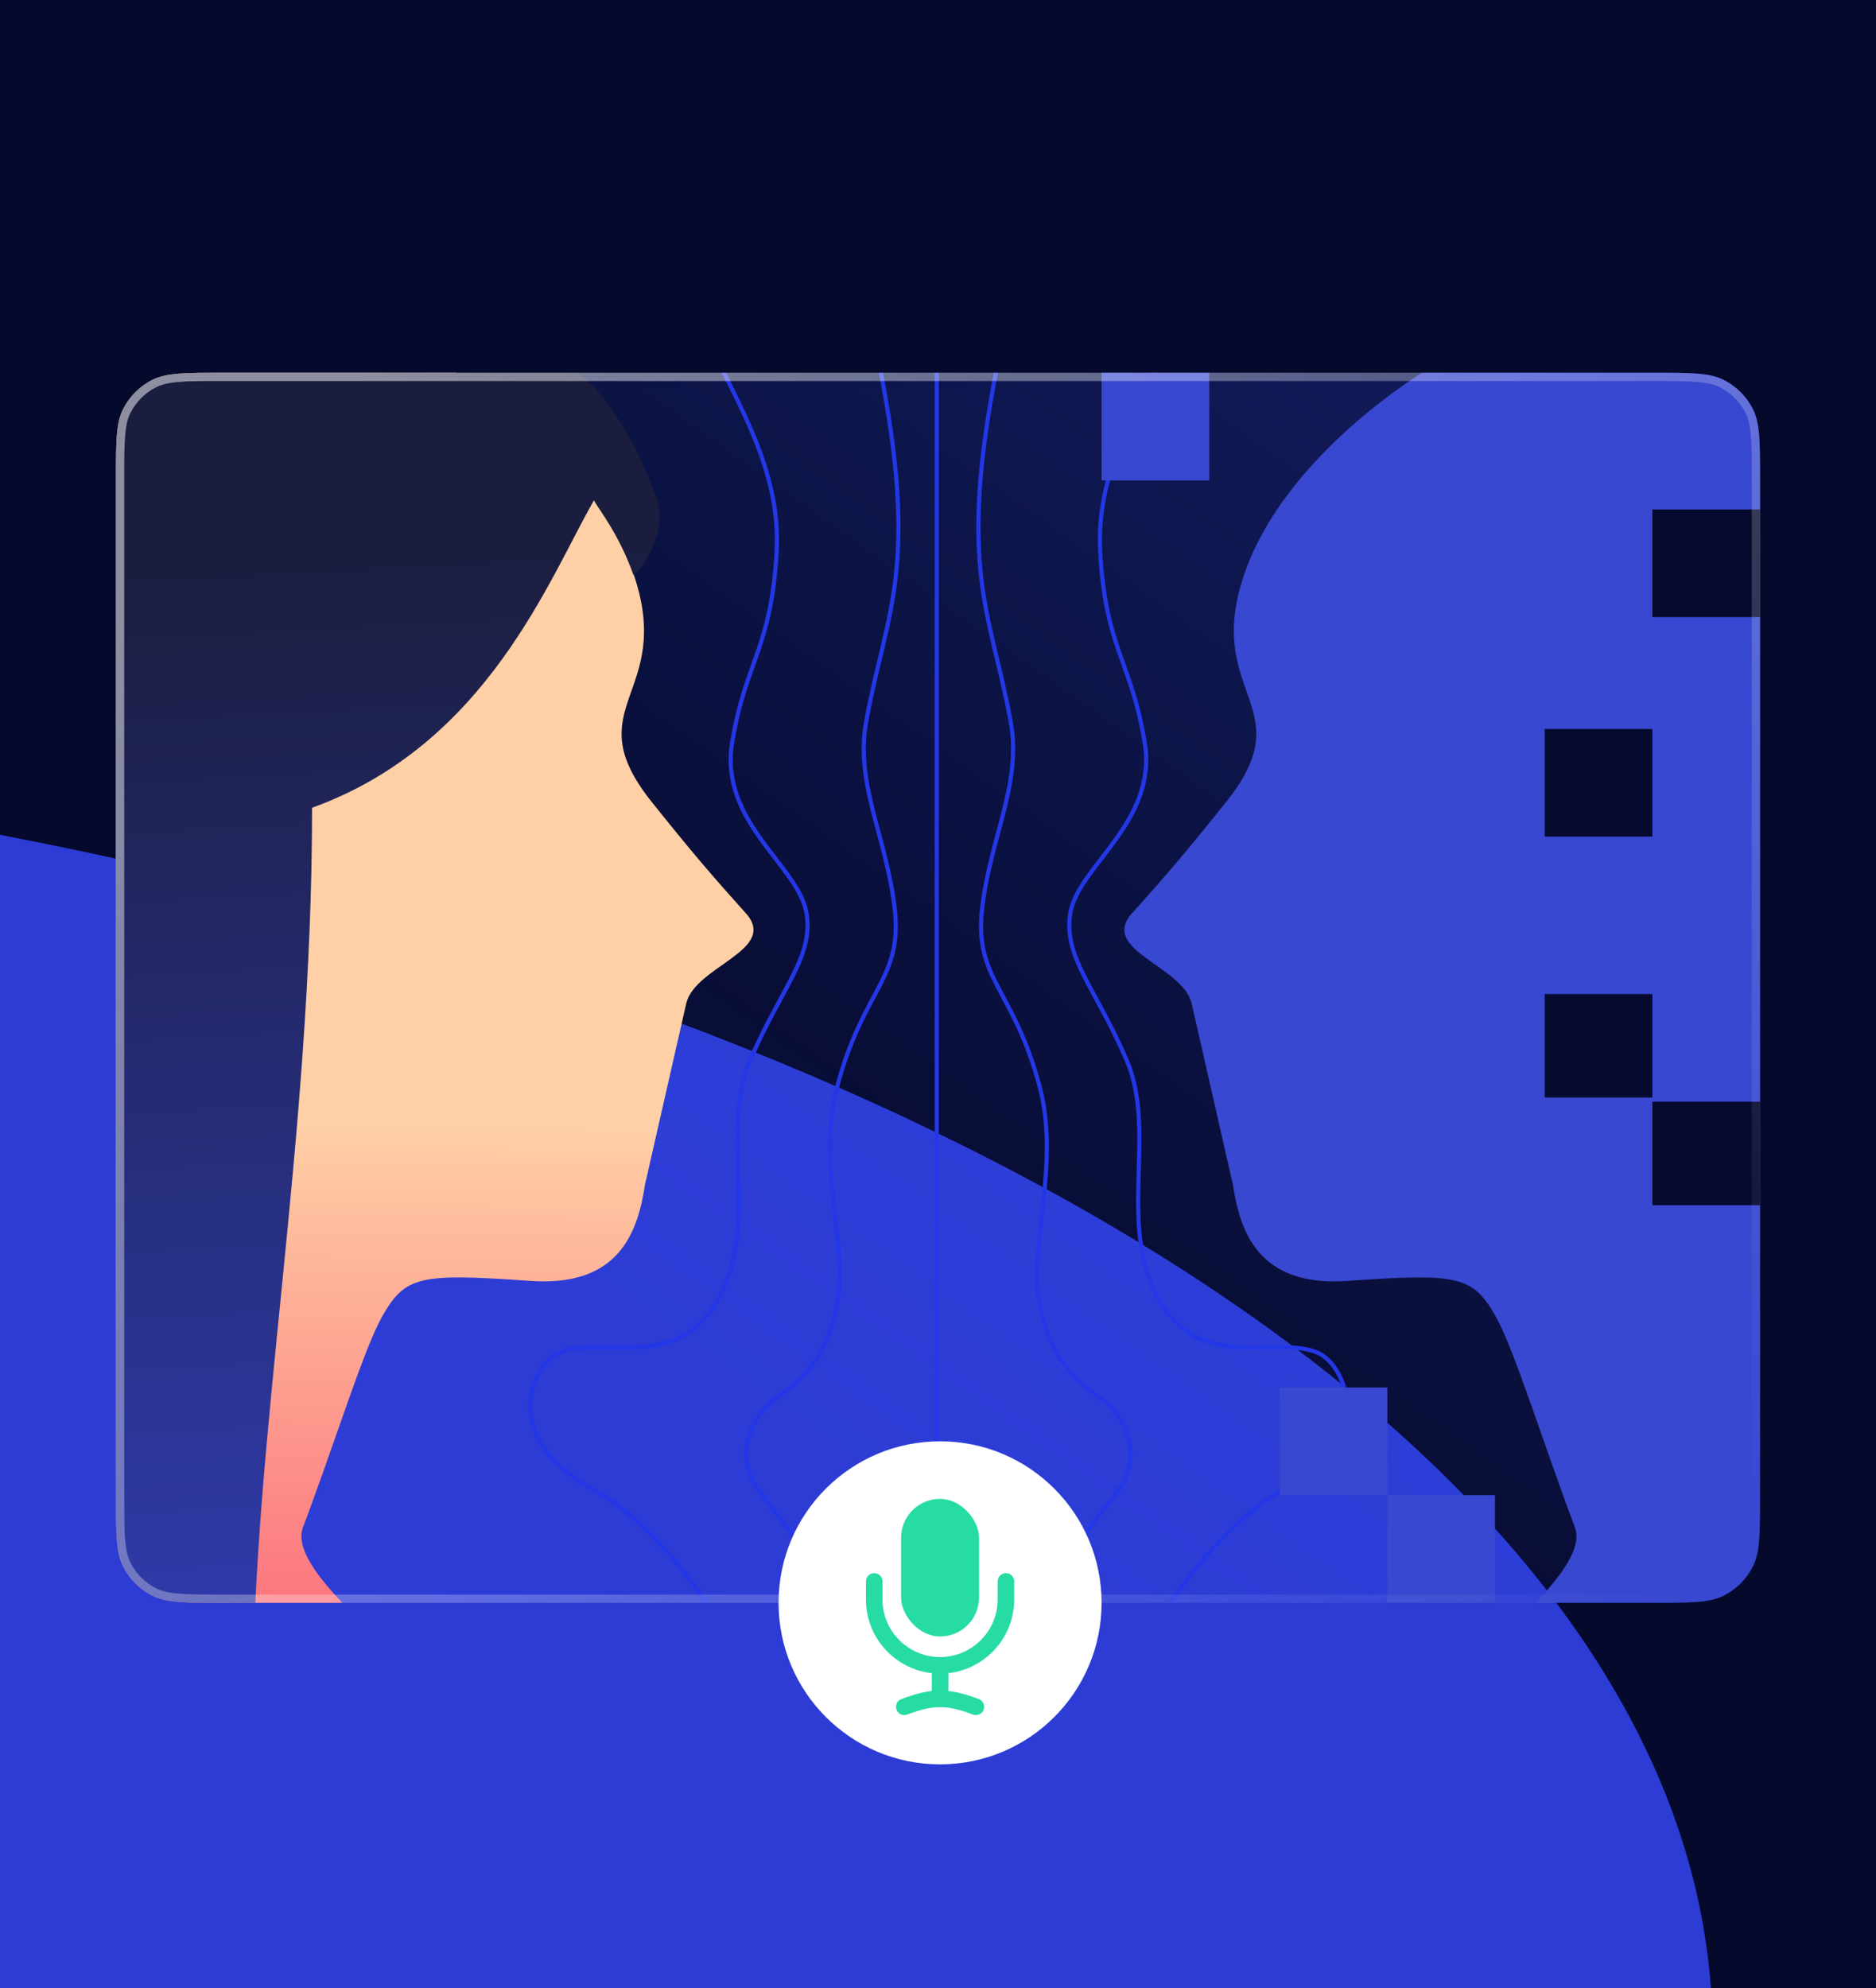
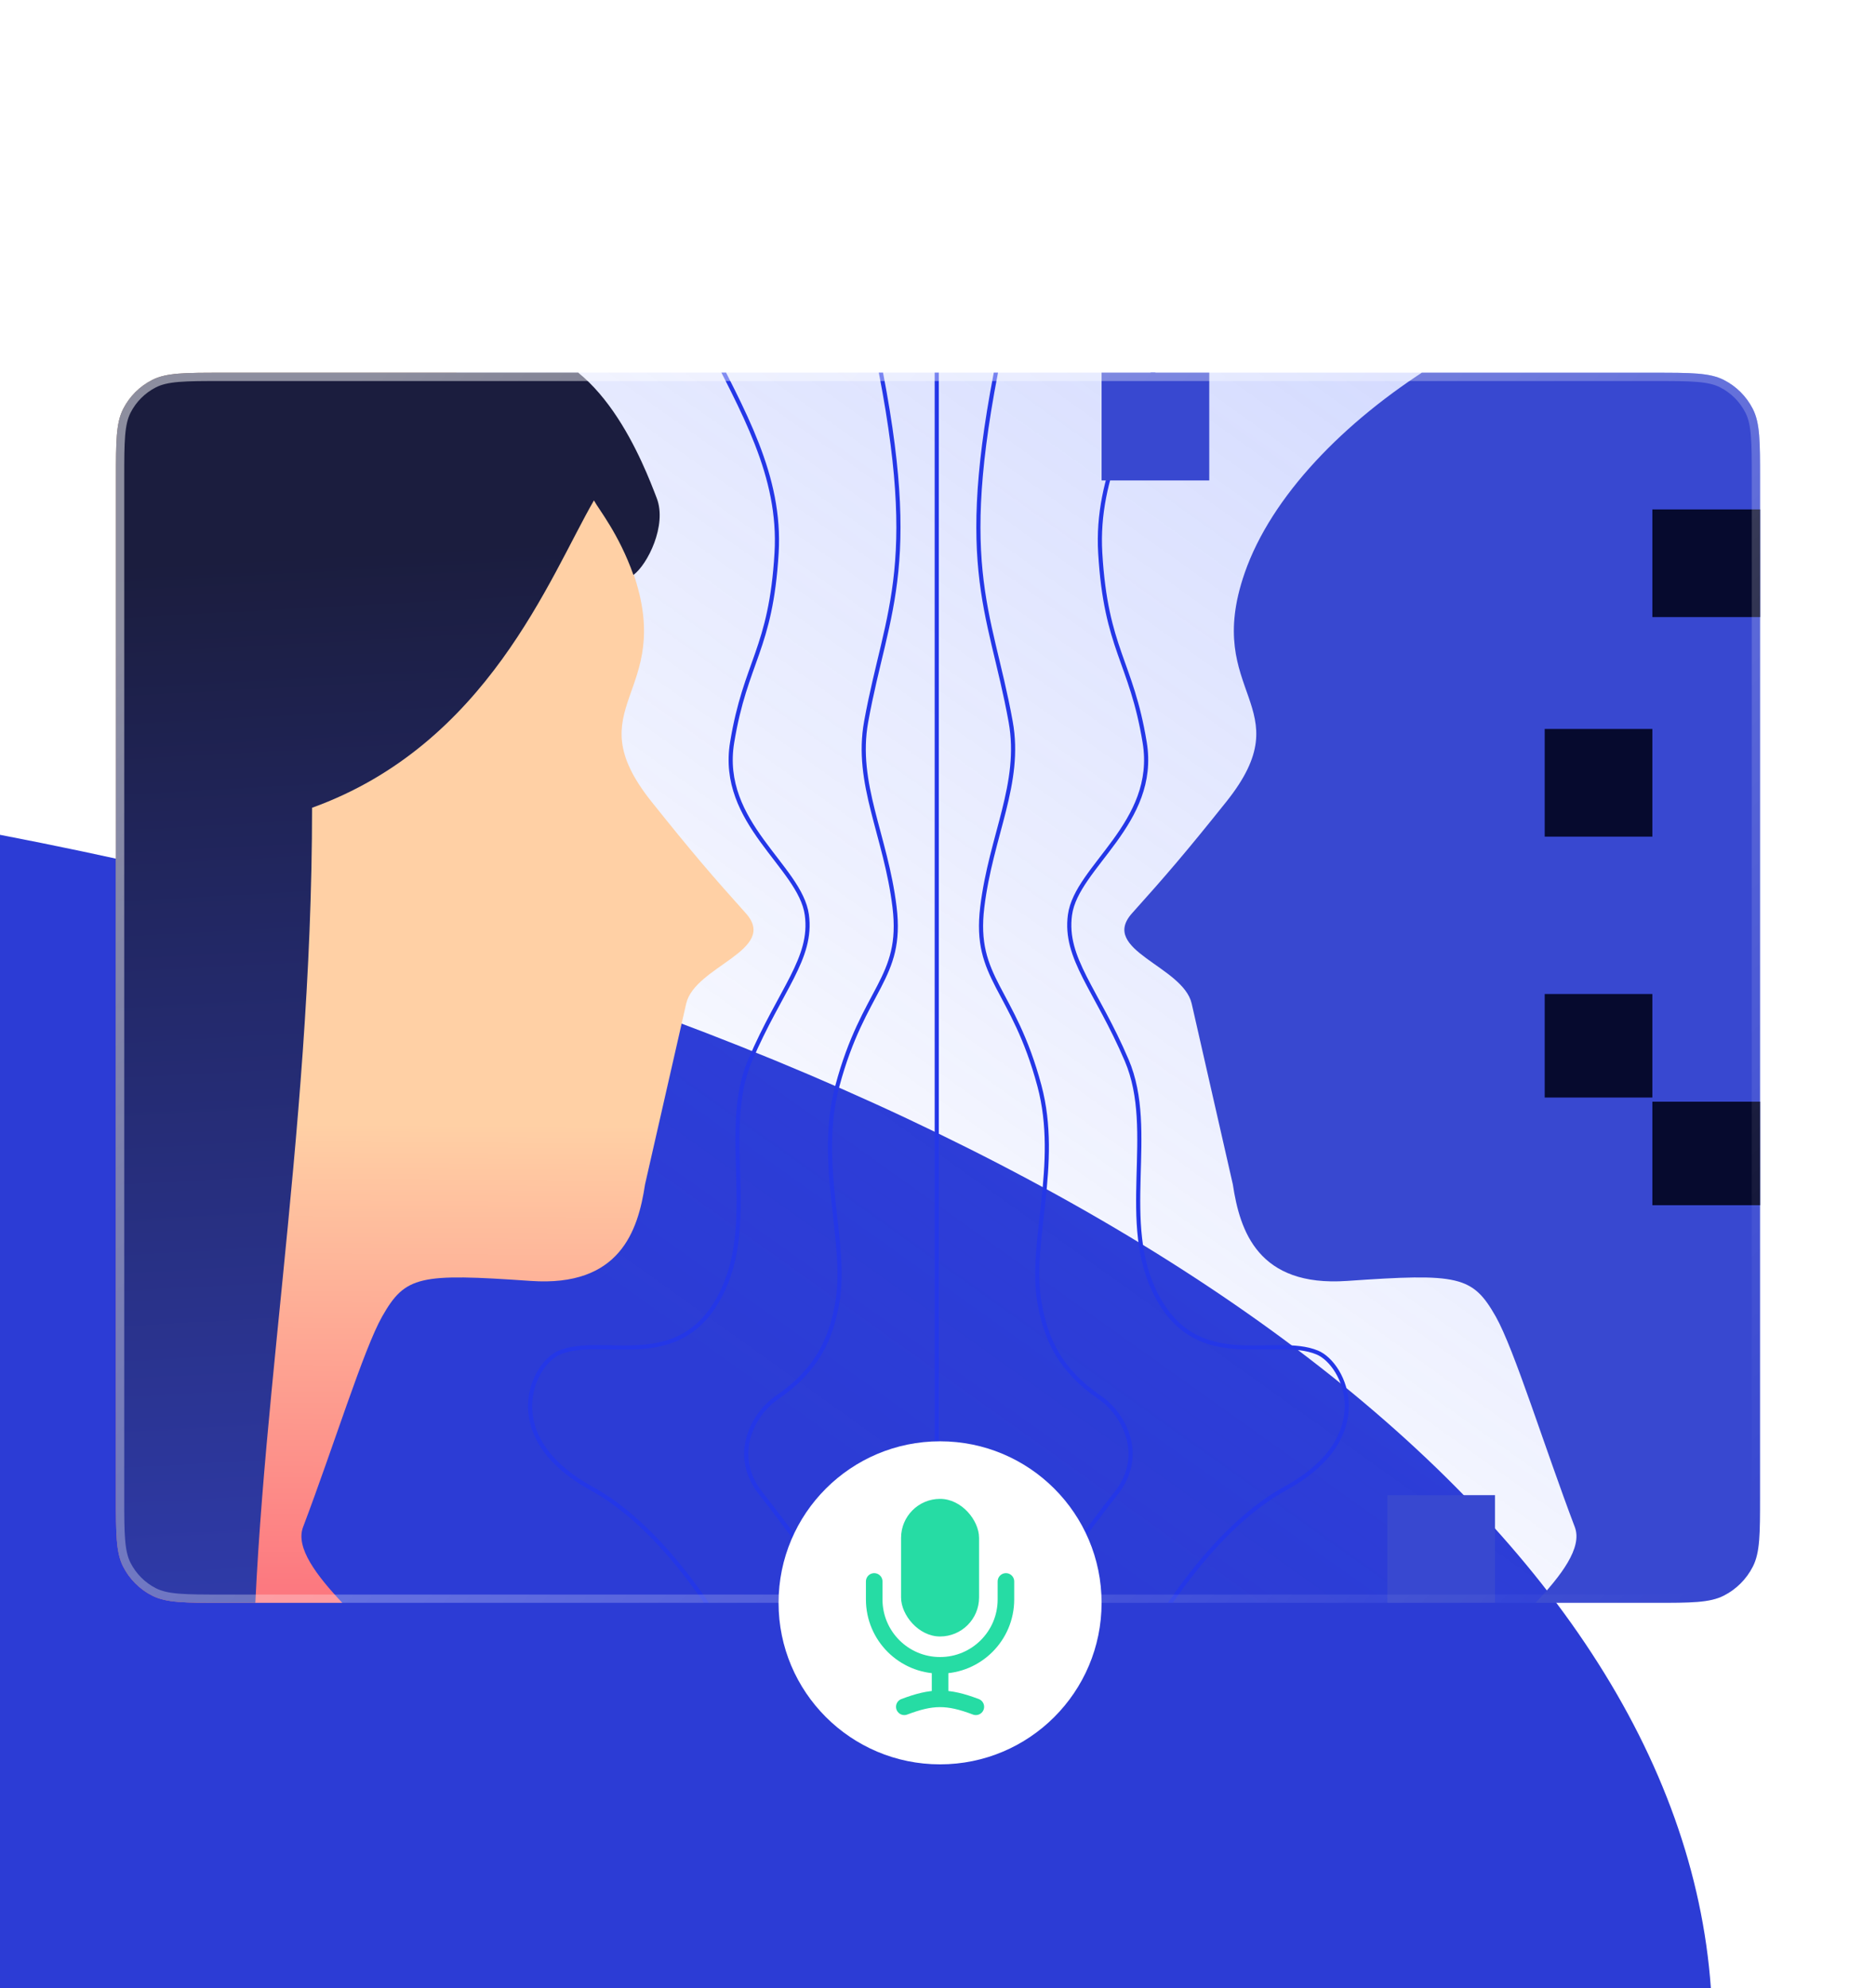
<svg xmlns="http://www.w3.org/2000/svg" width="453" height="480" viewBox="0 0 453 480" fill="none">
  <g clip-path="url(#clip0_11974_46161)">
-     <rect width="453" height="480" fill="#05092B" />
    <g filter="url(#filter0_f_11974_46161)">
      <ellipse cx="-254.5" cy="490.5" rx="668" ry="312.5" fill="#2C3CD5" />
    </g>
    <g clip-path="url(#clip1_11974_46161)">
      <path d="M28 115.6C28 106.639 28 102.159 29.744 98.736C31.278 95.726 33.726 93.278 36.736 91.744C40.159 90 44.639 90 53.6 90H399.4C408.361 90 412.841 90 416.264 91.744C419.274 93.278 421.722 95.726 423.256 98.736C425 102.159 425 106.639 425 115.6V361.4C425 370.361 425 374.841 423.256 378.264C421.722 381.274 419.274 383.722 416.264 385.256C412.841 387 408.361 387 399.4 387H53.6C44.639 387 40.159 387 36.736 385.256C33.726 383.722 31.278 381.274 29.744 378.264C28 374.841 28 370.361 28 361.4V115.6Z" fill="url(#paint0_linear_11974_46161)" />
      <path d="M-24.381 317.863C-39.72 345.054 -57.498 374.51 -64.47 385.84L-76 406.932H101.288C93.522 395.582 69.426 378.609 73.18 368.713C80.522 349.353 87.801 325.759 92.282 317.863C97.882 307.993 101.297 307.411 128.179 309.278C149.685 310.772 154.063 297.205 155.756 285.981L165.703 242.292C167.791 233.246 188.109 229.425 180.083 220.489C172.057 211.554 167.16 205.88 157.332 193.575C138.717 170.269 163.126 167.828 152.903 138.349C140.076 101.36 82.814 66 38.367 66C-47.912 66.871 -69.699 136.591 -64.47 201.082C-59.822 258.413 -5.208 283.875 -24.381 317.863Z" fill="url(#paint1_linear_11974_46161)" />
      <path d="M477.834 317.863C493.173 345.054 510.951 374.51 517.923 385.84L529.453 406.932H352.165C359.931 395.582 384.027 378.609 380.274 368.713C372.931 349.353 365.652 325.759 361.172 317.863C355.571 307.993 352.156 307.411 325.274 309.278C303.768 310.772 299.39 297.205 297.697 285.981L287.75 242.292C285.663 233.246 265.344 229.425 273.37 220.489C281.396 211.554 286.293 205.88 296.121 193.575C314.736 170.269 290.328 167.828 300.55 138.349C313.377 101.36 370.639 66 415.086 66C501.365 66.871 523.152 136.591 517.923 201.082C513.275 258.413 458.661 283.875 477.834 317.863Z" fill="#3848D0" />
      <path d="M158.585 120.278C155.631 112.597 144.958 84.234 124.531 84.234H10.193L1.867 411.387H61.047C61.047 347.117 75.353 275.515 75.353 195.033C117.681 179.761 132.664 139.466 143.419 120.824C144.544 122.95 149.451 128.899 152.953 138.821C156.335 136.336 161.113 126.851 158.585 120.278Z" fill="url(#paint2_linear_11974_46161)" />
      <path d="M170.167 81C179.502 99.419 188.619 114.853 187.523 133.51C186.153 156.831 180.013 159.63 176.79 179.267C173.593 198.751 193.248 209.228 194.83 220.891C196.258 231.423 188.436 238.898 181.129 256.02C173.822 273.142 183.248 295.27 173.822 312.995C163.775 331.888 145.471 322.24 135.105 326.57C128.439 329.354 120.272 346.982 142.767 359.342C169.627 374.101 190.783 420.284 192.625 436" stroke="#2437E7" />
      <path d="M283.032 81C273.698 99.419 264.58 114.853 265.677 133.51C267.047 156.831 273.187 159.63 276.409 179.267C279.606 198.751 259.952 209.228 258.369 220.891C256.941 231.423 264.763 238.898 272.07 256.02C279.377 273.142 269.951 295.27 279.377 312.995C289.425 331.888 307.728 322.24 318.095 326.57C324.76 329.354 332.927 346.982 310.432 359.342C283.572 374.101 262.416 420.284 260.574 436" stroke="#2437E7" />
      <path d="M226.199 87L226.199 450" stroke="#2437E7" />
      <path d="M210.657 80C223.05 136.548 214.159 146.546 209.15 174.26C206.449 189.204 213.9 201.658 216.009 219.026C218.118 236.393 208.534 238.509 202.201 262.192C197.144 281.107 204.715 300.003 202.201 314.469C200.659 323.342 197.316 330.805 187.553 337.49C181.853 341.393 176.459 351.366 183.659 360.511C209.388 393.191 228.106 427.492 226.044 454" stroke="#2437E7" />
      <path d="M242.542 80C230.15 136.548 239.04 146.546 244.049 174.26C246.751 189.204 239.299 201.658 237.19 219.026C235.081 236.393 244.666 238.509 250.998 262.192C256.056 281.107 248.484 300.003 250.998 314.469C252.54 323.342 255.883 330.805 265.646 337.49C271.347 341.393 276.74 351.366 269.54 360.511C243.811 393.191 225.093 427.492 227.155 454" stroke="#2437E7" />
      <rect x="266" y="90" width="26" height="26" fill="#3848D0" />
      <rect x="399" y="266" width="26" height="25" fill="#060A2E" />
      <rect x="373" y="240" width="26" height="25" fill="#060A2E" />
      <rect x="373" y="176" width="26" height="26" fill="#060A2E" />
      <rect x="399" y="123" width="26" height="26" fill="#060A2E" />
-       <rect x="309" y="335" width="26" height="26" fill="#3848D0" />
      <rect x="335" y="361" width="26" height="26" fill="#3848D0" />
    </g>
    <path d="M53.6 91H399.4C403.897 91 407.209 91.001 409.827 91.215C412.433 91.428 414.263 91.847 415.81 92.635C418.632 94.073 420.927 96.368 422.365 99.19C423.153 100.737 423.572 102.567 423.785 105.173C423.999 107.791 424 111.103 424 115.6V361.4C424 365.897 423.999 369.209 423.785 371.827C423.572 374.433 423.153 376.263 422.365 377.81C420.927 380.632 418.632 382.927 415.81 384.365C414.263 385.153 412.433 385.572 409.827 385.785C407.209 385.999 403.897 386 399.4 386H53.6C49.103 386 45.791 385.999 43.173 385.785C40.567 385.572 38.737 385.153 37.19 384.365C34.368 382.927 32.073 380.632 30.635 377.81C29.847 376.263 29.428 374.433 29.215 371.827C29.001 369.209 29 365.897 29 361.4V115.6C29 111.103 29.001 107.791 29.215 105.173C29.428 102.567 29.847 100.737 30.635 99.19C32.073 96.368 34.368 94.073 37.19 92.635C38.737 91.847 40.567 91.428 43.173 91.215C45.791 91.001 49.103 91 53.6 91Z" stroke="url(#paint3_linear_11974_46161)" stroke-width="2" style="mix-blend-mode:overlay" />
    <circle cx="227" cy="387" r="39" fill="white" />
    <rect x="217.581" y="361.898" width="18.835" height="33.227" rx="9.418" fill="#26DCA4" />
    <path d="M211.096 381.836V386.187C211.096 394.97 218.216 402.09 226.999 402.09V402.09C235.783 402.09 242.903 394.97 242.903 386.187V381.836" stroke="#26DCA4" stroke-width="4" stroke-linecap="round" stroke-linejoin="round" />
    <path d="M227 403.445L227 409.224" stroke="#26DCA4" stroke-width="4" stroke-linecap="round" stroke-linejoin="round" />
    <path d="M235.637 412.103C228.756 409.489 224.992 409.599 218.363 412.103" stroke="#26DCA4" stroke-width="4" stroke-linecap="round" stroke-linejoin="round" />
  </g>
  <defs>
    <filter id="filter0_f_11974_46161" x="-1203.6" y="-103.1" width="1898.2" height="1187.2" filterUnits="userSpaceOnUse" color-interpolation-filters="sRGB">
      <feFlood flood-opacity="0" result="BackgroundImageFix" />
      <feBlend mode="normal" in="SourceGraphic" in2="BackgroundImageFix" result="shape" />
      <feGaussianBlur stdDeviation="140.55" result="effect1_foregroundBlur_11974_46161" />
    </filter>
    <linearGradient id="paint0_linear_11974_46161" x1="388.288" y1="69.517" x2="189.85" y2="347.845" gradientUnits="userSpaceOnUse">
      <stop stop-color="#3C5BFD" stop-opacity="0.25" />
      <stop offset="1" stop-color="#3C5BFD" stop-opacity="0" />
    </linearGradient>
    <linearGradient id="paint1_linear_11974_46161" x1="100.682" y1="-206.052" x2="90.357" y2="1581.49" gradientUnits="userSpaceOnUse">
      <stop offset="0.267" stop-color="#FFD0A5" />
      <stop offset="0.383" stop-color="#FA2F60" />
    </linearGradient>
    <linearGradient id="paint2_linear_11974_46161" x1="1.867" y1="-33.622" x2="31" y2="504.001" gradientUnits="userSpaceOnUse">
      <stop offset="0.318" stop-color="#1B1D3E" />
      <stop offset="1" stop-color="#3848DA" />
    </linearGradient>
    <linearGradient id="paint3_linear_11974_46161" x1="130.571" y1="46.738" x2="444.764" y2="347.398" gradientUnits="userSpaceOnUse">
      <stop stop-color="white" stop-opacity="0.5" />
      <stop offset="1" stop-color="white" stop-opacity="0" />
    </linearGradient>
    <clipPath id="clip0_11974_46161">
      <rect width="453" height="480" fill="white" />
    </clipPath>
    <clipPath id="clip1_11974_46161">
      <path d="M28 115.6C28 106.639 28 102.159 29.744 98.736C31.278 95.726 33.726 93.278 36.736 91.744C40.159 90 44.639 90 53.6 90H399.4C408.361 90 412.841 90 416.264 91.744C419.274 93.278 421.722 95.726 423.256 98.736C425 102.159 425 106.639 425 115.6V361.4C425 370.361 425 374.841 423.256 378.264C421.722 381.274 419.274 383.722 416.264 385.256C412.841 387 408.361 387 399.4 387H53.6C44.639 387 40.159 387 36.736 385.256C33.726 383.722 31.278 381.274 29.744 378.264C28 374.841 28 370.361 28 361.4V115.6Z" fill="white" />
    </clipPath>
  </defs>
</svg>